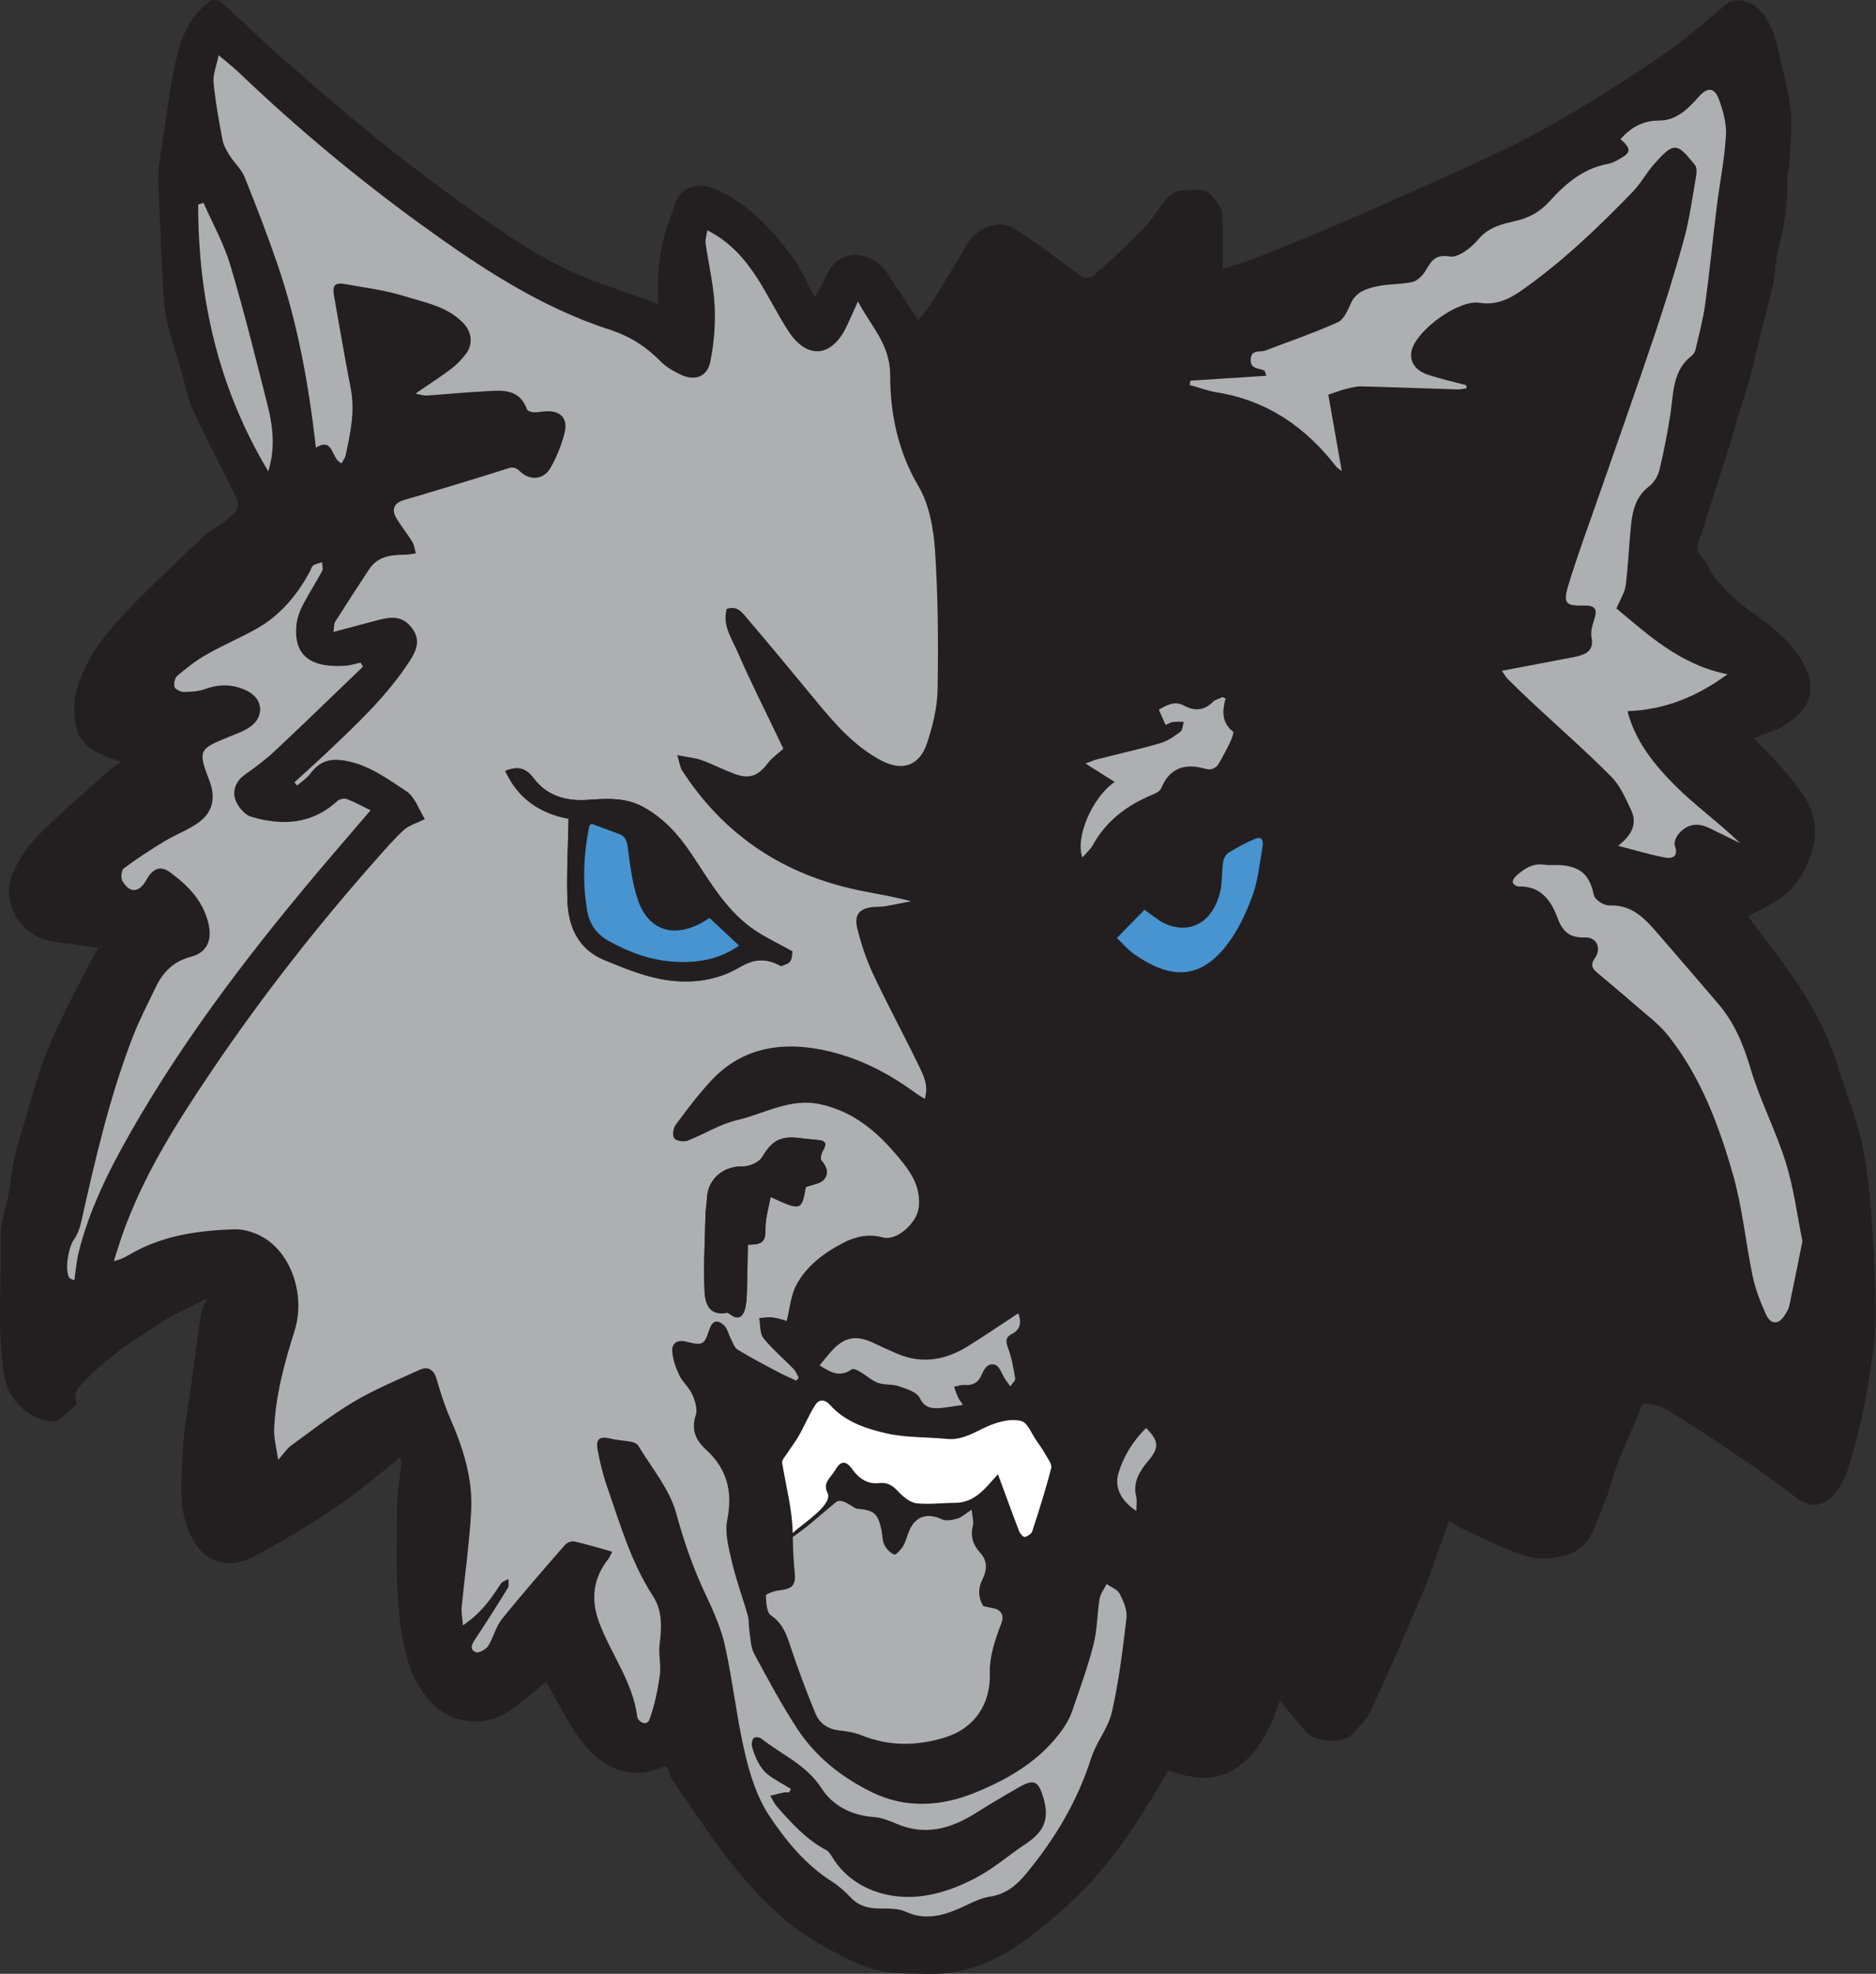
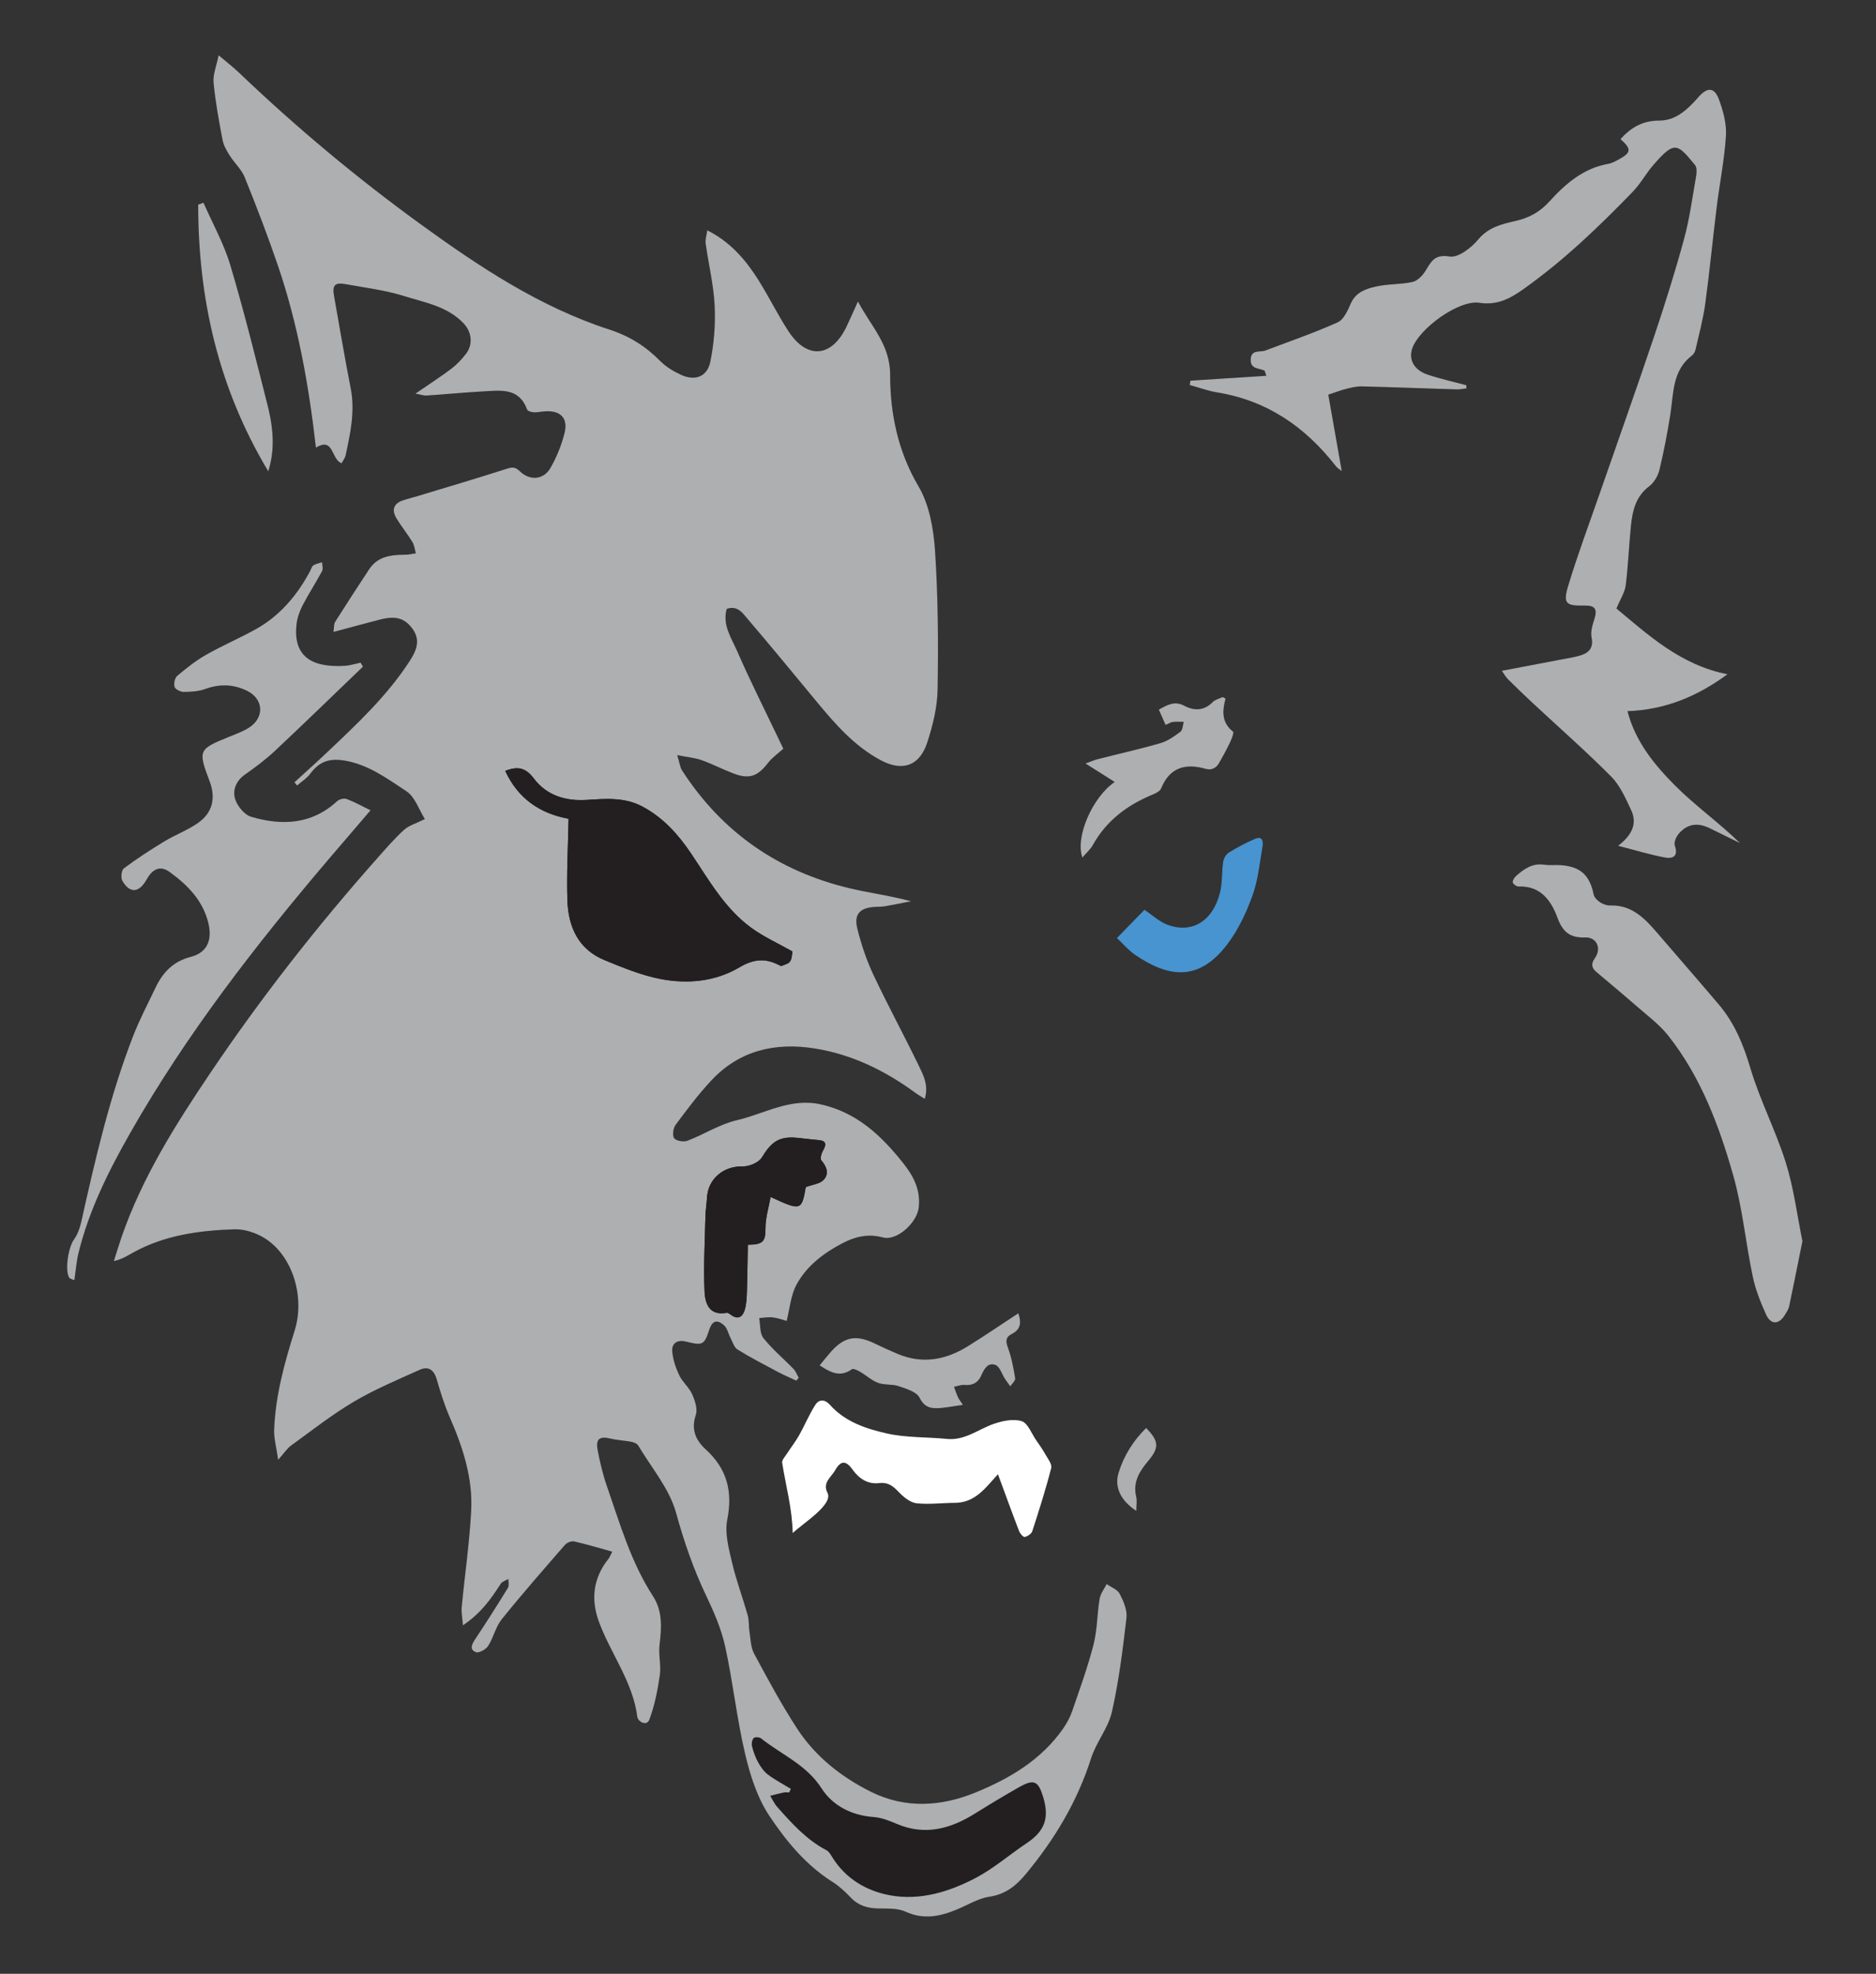
<svg xmlns="http://www.w3.org/2000/svg" xmlns:ns1="http://www.serif.com/" width="100%" height="100%" viewBox="0 0 2274 2392" version="1.1" xml:space="preserve" style="fill-rule:evenodd;clip-rule:evenodd;stroke-linejoin:round;stroke-miterlimit:2;">
  <rect x="0" y="0" width="2274" height="2392" fill="#333333" stroke="none" />
  <g transform="matrix(1,0,0,1,0,-3.843)">
    <g transform="matrix(4.167,0,0,4.167,0,0)">
      <g id="Full-Color-Mark" ns1:id="Full Color Mark">
-         <path d="M508.431,267.394C513.104,273.687 518.33,280.143 522.9,287.034C528.012,294.743 532.217,302.979 534.919,311.922C536.974,318.724 539.762,325.338 541.362,332.235C542.925,338.974 543.73,345.941 544.269,352.855C545.035,362.674 545.488,372.533 545.613,382.381C545.68,387.721 545.08,393.118 544.262,398.41C543.2,405.286 542.01,412.19 540.147,418.88C538.545,424.631 537.646,430.84 533.478,435.566C530.003,439.506 526.091,439.418 522.017,436.142C517.96,432.878 513.667,429.895 509.365,426.953C502.751,422.429 496.153,417.863 489.324,413.681C485.966,411.625 482.684,408.883 477.875,409.197C475.335,415.222 472.691,421.227 470.278,427.323C468.972,430.625 468.355,434.215 466.908,437.441C464.233,443.405 463.254,450.95 455.727,453.134C452.108,454.185 447.722,454.61 444.208,453.562C437.925,451.688 432.023,448.519 425.998,445.809C424.413,445.096 422.964,444.083 421.477,443.222C418.982,450.127 416.756,457.119 413.95,463.869C409.175,475.357 404.166,486.754 398.953,498.049C397.701,500.762 395.465,503.13 393.316,505.295C390.623,508.007 382.793,507.7 380.138,504.832C377.343,501.813 374.842,498.52 372.272,495.418C370.1,502.14 367.266,508.89 361.325,513.832C354.673,519.365 347.488,518.595 339.873,515.766C332.671,528.176 325.135,540.503 314.914,550.752C309.036,556.645 302.675,562.261 295.781,566.882C288.18,571.977 279.717,575.184 270.022,574.991C264.252,574.877 258.484,574.986 253.049,573.278C248.389,571.813 244.001,569.348 239.668,567.002C228.401,560.899 219.776,551.738 212.004,541.837C206.206,534.45 201.078,526.535 195.74,518.794C194.866,517.526 194.454,515.938 193.835,514.514C191.702,515.162 189.681,516.096 187.576,516.358C179.138,517.409 173.269,512.804 168.661,506.65C165.368,502.253 162.987,497.173 160.209,492.393C159.66,491.446 159.155,490.474 158.909,490.026C155.263,492.925 151.729,496.077 147.856,498.734C141.506,503.091 132.019,502.315 126.46,497.046C121.946,492.768 119.427,487.546 117.94,481.306C114.684,467.646 115.505,453.874 115.479,440.111C115.47,435.585 116.315,431.057 116.752,426.529C116.791,426.123 116.701,425.705 116.625,424.678C110.081,429.779 104.179,434.937 97.722,439.268C89.95,444.484 81.878,449.324 73.599,453.688C68.883,456.175 63.559,456.462 58.998,452.53C58.224,451.863 57.619,450.971 57.035,450.116C51.474,441.963 52.787,432.674 53.12,423.712C53.373,416.886 54.781,410.104 55.685,403.303C56.59,396.502 57.458,389.694 58.461,382.907C58.645,381.659 59.392,380.495 60.205,378.492C55.554,380.906 51.452,382.665 47.741,385.037C39.744,390.149 31.626,395.156 25.048,402.161C23.285,404.039 20.932,405.692 22.303,408.971C22.454,409.332 21.179,410.416 20.436,410.999C18.834,412.258 17.06,414.494 15.516,414.369C12.737,414.143 9.671,413.001 7.458,411.291C3.928,408.565 1.815,405.251 1.059,400.059C-0.843,386.983 0.455,373.971 0.176,360.951C0.082,356.546 1.786,352.111 2.579,347.674C3.161,344.414 3.391,341.078 4.149,337.863C5.163,333.557 6.506,329.326 7.76,325.078C9.227,320.104 10.541,315.071 12.309,310.205C13.992,305.572 16.027,301.049 18.175,296.607C21.037,290.685 24.152,284.885 27.173,279.041C27.636,278.146 28.182,277.293 28.594,276.584C24.364,275.995 20.041,275.343 15.705,274.798C6.223,273.608 -0.157,263.317 3.76,254.684C5.594,250.642 8.267,246.716 11.407,243.587C18.159,236.859 25.454,230.674 32.55,224.293C33.218,223.693 34.055,223.28 35.268,222.48C29.229,220.498 23.908,218.533 22.325,212.972C21.303,209.384 21.341,205.029 22.347,201.42C24.914,192.218 30.873,184.862 37.401,178.135C44.59,170.727 52.127,163.652 59.632,156.558C61.378,154.908 63.695,153.879 65.596,152.372C69.975,148.899 70.05,148.191 67.476,143.056C63.613,135.351 59.613,127.707 56.016,119.88C54.538,116.664 53.972,113.033 52.958,109.6C51.661,105.209 50.189,100.864 49.067,96.43C48.312,93.446 47.767,90.356 47.589,87.287C47.005,77.225 46.61,67.151 46.193,57.08C46.09,54.595 45.937,52.075 46.226,49.621C46.875,44.113 47.771,38.633 48.597,33.147C49.119,29.677 49.598,26.197 50.27,22.755C51.877,14.52 53.833,6.4 61.237,1.151C61.887,0.691 63.694,0.972 64.366,1.575C70.569,7.133 76.498,13.002 82.781,18.463C92.862,27.225 102.938,36.018 113.414,44.293C123.786,52.486 134.446,60.357 145.365,67.803C154.589,74.093 164.318,79.663 174.935,83.434C180.252,85.323 185.566,87.22 191.421,89.306C191.421,86.459 191.342,84.235 191.436,82.018C191.708,75.627 192.902,69.419 195.277,63.455C195.836,62.051 196.18,60.554 196.809,59.186C198.652,55.178 203.503,53.941 207.59,55.68C217.368,59.837 224.253,67.272 230.379,75.471C233.041,79.033 234.77,83.293 236.998,87.373C237.966,85.623 239.218,83.863 239.972,81.909C243.75,72.127 253.919,73.818 258.347,80.721C261.18,85.134 264.101,89.491 267.131,94.1C268.526,92.242 270.025,90.515 271.222,88.599C274.557,83.263 277.866,77.906 280.991,72.446C283.219,68.552 286.915,66.38 290.831,66.182C293.514,66.045 296.538,68.28 299.049,69.986C304.365,73.596 309.393,77.63 314.68,81.286C315.456,81.823 317.43,81.724 318.126,81.105C323.081,76.696 328.002,72.225 332.613,67.463C335.124,64.87 336.862,61.543 339.242,58.801C340.267,57.62 342.021,56.416 343.469,56.385C346.848,56.312 350.769,54.941 353.247,58.76C354.107,60.086 355.473,61.453 355.544,62.854C355.816,68.21 355.654,73.588 355.654,79.104C358.319,78.262 361.41,77.475 364.355,76.319C371.929,73.345 379.479,70.303 386.964,67.111C396.041,63.241 405.07,59.255 414.066,55.198C423.186,51.085 432.355,47.053 441.288,42.558C448.659,38.848 455.834,34.707 462.881,30.406C470.583,25.705 478.165,20.783 485.556,15.609C490.39,12.225 494.773,8.199 499.395,4.508C501.02,3.211 502.653,1.283 504.469,1.038C506.479,0.767 509.186,1.527 510.739,2.843C514.388,5.935 516.169,10.35 517.188,14.987C518.543,21.146 520.302,27.275 520.947,33.513C521.481,38.675 520.672,43.979 520.411,49.217C520.362,50.199 519.917,51.175 519.942,52.146C520.129,59.318 519.164,66.308 517.317,73.249C516.421,76.617 516.526,80.241 515.789,83.666C514.714,88.654 513.257,93.558 512.021,98.513C510.989,102.65 510.156,106.84 509.025,110.948C507.904,115.019 506.498,119.01 505.261,123.05C504.683,124.938 504.272,126.878 503.676,128.76C501.479,135.702 499.235,142.629 497.01,149.562C496.05,152.552 495.256,155.609 494.088,158.515C492.7,161.966 496.162,163.286 496.997,165.751C497.526,167.312 498.675,168.735 499.787,170.009C501.598,172.083 503.418,174.224 505.566,175.915C512.239,181.171 519.75,185.434 524.214,193.138C529.072,201.52 526.333,207.778 518.396,212.278C515.961,213.659 513.166,214.409 510.122,215.611C512.695,218.247 515.313,220.611 517.547,223.294C520.552,226.903 523.875,230.455 525.925,234.594C527.971,238.727 528.761,243.112 527.103,248.333C525.246,254.179 522.641,258.864 517.781,262.233C514.793,264.306 511.394,265.785 508.431,267.394Z" style="fill:rgb(35,31,32);fill-rule:nonzero;" />
        <path d="M120.848,115.394C122.446,115.687 123.279,116.014 124.087,115.96C129.595,115.593 135.091,115.043 140.602,114.753C145.611,114.489 150.983,113.581 153.325,120.019C153.494,120.484 154.611,120.801 155.304,120.834C156.421,120.887 157.549,120.601 158.677,120.538C163.007,120.294 165.276,122.503 164.248,126.736C163.384,130.29 161.947,133.818 160.132,136.997C158.138,140.488 154.118,140.802 151.232,137.985C149.969,136.751 149.08,136.712 147.45,137.237C138.791,140.022 130.063,142.593 121.358,145.231C119.955,145.656 118.524,145.991 117.139,146.465C114.491,147.373 113.918,149.259 115.253,151.529C116.678,153.953 118.492,156.146 119.96,158.548C120.539,159.496 120.643,160.735 120.963,161.842C119.924,161.985 118.886,162.246 117.847,162.251C113.788,162.268 109.893,162.687 107.395,166.468C104.045,171.54 100.732,176.638 97.486,181.777C97.09,182.404 97.207,183.354 97.002,184.711C101.915,183.401 106.224,182.218 110.551,181.109C115.136,179.933 117.702,180.725 119.923,183.703C122.435,187.07 121.144,190.105 119.224,193.082C112.667,203.246 103.901,211.425 95.209,219.664C92.07,222.639 88.837,225.516 85.646,228.437C85.905,228.75 86.163,229.063 86.422,229.377C87.727,228.232 89.28,227.27 90.29,225.906C92.897,222.386 95.816,221.403 100.171,222.112C107.133,223.246 112.629,227.365 118.202,231.027C120.741,232.696 121.899,236.467 123.583,239.124C120.985,240.427 118.941,240.984 117.543,242.252C114.791,244.751 112.34,247.593 109.865,250.382C92.221,270.263 75.87,291.146 61.017,313.204C50.919,328.2 41.322,343.447 35.365,360.669C34.562,362.992 33.864,365.35 33.118,367.692C35.534,367.149 37.099,366.102 38.741,365.194C47.88,360.136 57.948,358.786 68.121,358.439C71.071,358.338 74.462,359.441 76.997,361.032C85.214,366.189 88.756,378.221 85.697,387.927C82.748,397.285 80.141,406.764 79.745,416.641C79.639,419.271 80.419,421.936 80.918,425.469C82.737,423.433 83.544,422.142 84.687,421.316C90.712,416.959 96.589,412.326 102.971,408.553C109.032,404.969 115.608,402.23 122.048,399.32C124.599,398.167 126.241,399.283 127.045,402.092C128.128,405.876 129.32,409.665 130.892,413.265C134.68,421.939 137.574,430.872 137.059,440.389C136.553,449.721 135.195,459.006 134.302,468.321C134.158,469.825 134.489,471.375 134.653,473.615C139.948,470.098 142.87,465.863 145.685,461.497C146.108,460.842 147.139,460.58 147.889,460.135C147.857,461.008 148.141,462.074 147.743,462.722C144.674,467.721 141.525,472.674 138.281,477.561C137.296,479.044 136.418,480.613 138.421,481.422C139.27,481.765 141.334,480.645 141.983,479.635C143.55,477.195 144.171,474.075 145.954,471.857C151.888,464.479 158.14,457.354 164.358,450.21C164.918,449.567 166.216,449.034 166.999,449.211C170.645,450.034 174.232,451.125 178.096,452.192C177.516,453.303 177.334,453.844 177,454.263C172.493,459.898 171.816,466.151 174.279,472.743C177.732,481.984 184.065,490.049 185.383,500.208C185.569,501.639 188.129,503.073 188.888,501.056C190.439,496.935 191.307,492.497 191.939,488.115C192.355,485.234 191.509,482.179 191.86,479.279C192.457,474.347 192.781,469.479 189.973,465.156C183.552,455.273 180.35,444.07 176.541,433.119C175.363,429.731 174.527,426.197 173.857,422.669C173.234,419.387 174.421,418.542 177.578,419.303C179.573,419.783 181.665,419.852 183.685,420.247C184.4,420.387 185.322,420.773 185.66,421.34C189.507,427.788 194.73,433.888 196.657,440.887C198.951,449.218 201.681,457.162 205.378,464.918C207.644,469.672 209.812,474.63 210.935,479.737C213.204,490.051 214.307,500.628 216.72,510.901C218.19,517.162 220.254,523.693 223.759,528.967C228.647,536.32 234.385,543.318 242.127,548.207C244.112,549.46 245.897,551.119 247.523,552.83C249.727,555.15 252.354,555.881 255.43,555.959C258.121,556.027 261.105,555.82 263.428,556.89C268.584,559.263 273.297,558.316 278.122,556.354C281.352,555.041 284.475,553.046 287.823,552.546C292.533,551.842 295.626,549.302 298.423,545.931C306.783,535.855 313.404,524.85 317.403,512.259C318.884,507.594 322.389,503.493 323.453,498.791C325.484,489.817 326.618,480.618 327.683,471.461C327.945,469.21 326.828,466.597 325.732,464.465C325.078,463.193 323.232,462.534 321.922,461.6C321.215,463.02 320.121,464.375 319.872,465.871C319.136,470.301 319.198,474.905 318.094,479.223C316.422,485.757 314.093,492.128 311.903,498.521C311.293,500.304 310.363,502.039 309.284,503.591C302.913,512.761 293.616,518.219 283.66,522.272C273.767,526.299 263.383,526.998 253.41,522.047C244.682,517.713 237.128,511.727 231.798,503.512C227.271,496.535 223.305,489.181 219.366,481.846C218.368,479.987 218.361,477.573 218.01,475.396C217.761,473.845 217.933,472.197 217.512,470.706C216.041,465.505 214.125,460.415 212.903,455.161C211.971,451.153 210.791,446.752 211.559,442.891C213.196,434.671 211.477,428.087 205.32,422.467C202.404,419.805 200.979,416.708 202.401,412.45C202.976,410.729 202.182,408.274 201.365,406.44C200.466,404.422 198.537,402.871 197.583,400.866C196.551,398.697 195.736,396.27 195.549,393.898C195.366,391.567 197.076,390.489 199.442,391.077C204.295,392.284 204.851,392.195 206.295,387.721C207.247,384.773 208.75,384.682 210.633,386.38C211.576,387.231 211.849,388.802 212.49,390.014C213.114,391.195 213.537,392.79 214.539,393.409C218.367,395.77 222.376,397.842 226.352,399.956C228.068,400.869 229.867,401.623 231.629,402.45C231.87,402.174 232.11,401.899 232.351,401.623C231.852,400.754 231.502,399.74 230.827,399.041C227.923,396.037 224.661,393.333 222.082,390.082C220.975,388.687 221.214,386.226 220.842,384.249C222.181,384.172 223.547,383.893 224.852,384.067C226.462,384.282 228.021,384.874 228.831,385.094C229.779,381.389 230.042,377.611 231.678,374.574C234.633,369.091 239.611,365.343 245.086,362.479C248.723,360.577 252.515,359.647 256.831,360.806C260.946,361.912 266.761,356.486 267.251,352.136C267.829,347.002 265.809,343.062 262.747,339.207C256.372,331.182 249.28,324.453 238.773,322.103C229.857,320.109 222.362,324.856 214.303,326.72C209.352,327.866 204.837,330.817 200.014,332.664C198.899,333.091 196.755,332.764 196.126,331.965C195.526,331.202 195.818,329.024 196.527,328.068C199.814,323.642 203.145,319.203 206.899,315.177C215.065,306.418 225.448,304.021 236.933,305.838C247.852,307.566 257.512,312.32 266.368,318.818C267.118,319.369 267.941,319.821 269.014,320.499C270.209,316.518 268.574,313.547 267.209,310.726C262.942,301.905 258.247,293.289 254.076,284.425C252.072,280.167 250.547,275.613 249.404,271.043C248.345,266.809 250.102,264.968 254.437,264.68C255.453,264.613 256.486,264.657 257.482,264.485C260.001,264.052 262.503,263.524 265.011,263.035C258.885,261.381 252.951,260.63 247.165,259.254C226.41,254.317 210.045,242.983 198.424,225.002C197.789,224.019 197.676,222.698 197.014,220.538C200.076,221.146 202.186,221.315 204.11,222.003C207.288,223.139 210.303,224.722 213.463,225.914C217.991,227.622 220.451,226.675 223.422,222.79C224.537,221.332 226.136,220.243 227.864,218.666C227.665,218.249 227.139,217.148 226.613,216.046C222.536,207.5 218.255,199.043 214.473,190.367C212.789,186.503 210.06,182.66 211.407,177.996C214.547,176.936 216.016,179.212 217.462,180.907C224.132,188.727 230.677,196.654 237.221,204.58C242.779,211.313 248.462,217.933 256.334,222.089C262.552,225.372 267.506,223.649 269.708,216.934C271.34,211.958 272.66,206.635 272.745,201.444C272.968,188.006 272.887,174.526 271.999,161.124C271.575,154.737 270.35,147.718 267.182,142.344C261.167,132.139 258.939,121.13 258.939,109.955C258.939,101.084 253.442,95.941 249.571,88.594C248.239,91.531 247.282,93.755 246.235,95.935C241.925,104.905 234.774,105.533 229.35,97.236C226.146,92.334 223.583,87.016 220.436,82.074C216.779,76.331 212.378,71.234 205.741,67.9C205.541,69.357 205.107,70.574 205.265,71.707C206.103,77.735 207.578,83.717 207.881,89.762C208.153,95.201 207.712,100.807 206.62,106.141C205.732,110.481 202.207,111.783 198.234,109.983C196.012,108.977 193.765,107.649 192.071,105.932C187.823,101.627 183.181,98.688 177.201,96.745C157.02,90.188 139.47,78.538 122.444,66.194C103.854,52.716 86.25,38.017 69.633,22.151C67.84,20.439 65.862,18.92 63.597,16.995C62.964,20.148 61.899,22.598 62.12,24.926C62.649,30.527 63.684,36.09 64.733,41.626C65.034,43.218 65.933,44.761 66.817,46.163C68.183,48.332 70.246,50.169 71.18,52.483C74.593,60.938 77.871,69.46 80.815,78.088C86.66,95.223 89.834,112.95 91.897,131.115C97.195,127.87 96.297,134.664 99.387,135.637C99.798,134.838 100.375,134.119 100.547,133.314C101.915,126.935 103.323,120.583 102.036,113.958C100.294,104.99 98.757,95.983 97.171,86.986C96.613,83.818 97.421,82.989 100.592,83.575C106.241,84.618 112.019,85.292 117.466,87.003C123.51,88.903 130.08,89.971 134.806,94.912C137.232,97.448 137.67,101.054 135.548,103.822C134.322,105.421 132.892,106.945 131.292,108.157C128.186,110.508 124.894,112.615 120.848,115.394Z" style="fill:rgb(35,31,32);fill-rule:nonzero;" />
        <path d="M426.618,113.869C426.582,113.561 426.546,113.253 426.51,112.946C422.739,111.929 418.904,111.1 415.214,109.846C411.323,108.524 409.727,105.488 410.796,102.299C412.716,96.568 424.297,88.063 430.33,88.99C435.701,89.815 439.525,87.605 443.384,84.855C454.933,76.623 465.135,66.849 474.963,56.689C477.345,54.227 478.985,51.059 481.294,48.514C483.034,46.595 485.342,43.81 487.316,43.874C489.303,43.939 491.334,46.924 493.042,48.893C493.637,49.58 493.57,51.097 493.384,52.161C492.316,58.264 491.504,64.449 489.883,70.41C487.285,79.956 484.308,89.41 481.156,98.791C476.072,113.924 470.709,128.965 465.476,144.048C462.343,153.079 458.979,162.04 456.208,171.181C454.605,176.472 455.475,177.141 460.858,177.035C464.006,176.973 464.715,178.059 463.789,180.979C463.251,182.675 462.641,184.614 462.97,186.263C463.671,189.781 461.815,191.019 459.034,191.739C457.4,192.162 455.722,192.421 454.061,192.738C448.49,193.803 442.918,194.862 436.873,196.012C437.53,196.93 437.982,197.789 438.639,198.442C441.043,200.832 443.487,203.184 445.968,205.495C453.567,212.573 461.389,219.428 468.696,226.795C471.285,229.406 472.889,233.123 474.494,236.545C476.366,240.535 474.636,243.862 470.696,246.911C475.746,248.206 479.938,249.483 484.219,250.297C486.5,250.731 488.33,250.079 487.196,246.845C486.87,245.913 487.597,244.24 488.364,243.363C490.898,240.465 493.88,240.081 497.413,241.828C500.325,243.269 503.246,244.69 506.163,246.12C499.969,240.078 493.044,235.195 487.166,229.273C481.217,223.28 475.736,216.606 473.424,207.748C484.661,207.352 494.023,203.257 502.519,197.008C488.79,194.341 479.283,185.395 470.21,177.893C471.34,175.173 472.65,173.231 472.912,171.157C473.646,165.351 473.846,159.479 474.453,153.653C474.902,149.349 475.869,145.282 479.707,142.377C481.116,141.31 482.281,139.389 482.703,137.65C484.003,132.298 485.041,126.869 485.897,121.425C486.864,115.275 486.431,108.687 492.195,104.305C492.694,103.925 493.079,103.207 493.222,102.579C494.222,98.19 495.426,93.821 496.034,89.373C497.315,79.988 498.214,70.551 499.38,61.149C500.239,54.216 501.639,47.328 502.07,40.375C502.283,36.926 501.266,33.226 500.061,29.91C498.71,26.191 496.628,26.21 494.005,29.219C490.994,32.673 487.515,35.983 482.741,35.983C477.838,35.983 474.437,37.989 471.381,41.384C474.636,44.256 474.539,45.298 470.913,47.273C469.927,47.811 468.882,48.387 467.799,48.577C460.619,49.838 455.353,54.381 450.797,59.424C447.917,62.613 444.801,64.279 440.871,65.179C436.848,66.099 433.006,66.974 430.001,70.573C427.984,72.99 424.197,75.929 421.715,75.52C417.33,74.798 416.343,76.934 414.68,79.663C413.84,81.04 412.353,82.592 410.903,82.915C407.411,83.692 403.693,83.467 400.209,84.266C397.342,84.923 394.394,85.875 392.952,89.156C392.054,91.199 390.889,93.866 389.127,94.658C382.281,97.736 375.149,100.175 368.123,102.85C366.521,103.46 363.923,102.444 363.818,105.495C363.72,108.361 366.258,107.922 367.82,108.718C367.951,108.785 367.964,109.085 368.365,110.213C360.83,110.697 353.558,111.165 346.286,111.632C346.215,112.051 346.144,112.47 346.073,112.889C348.761,113.628 351.408,114.618 354.143,115.064C368.636,117.429 379.749,125.125 388.603,136.513C389.048,137.085 389.742,137.463 390.308,137.921C388.93,130.097 387.613,122.623 386.393,115.702C388.531,114.998 390.01,114.413 391.54,114.036C393.036,113.666 394.591,113.259 396.11,113.297C405.365,113.528 414.618,113.892 423.872,114.175C424.784,114.203 425.703,113.977 426.618,113.869Z" style="fill:rgb(35,31,32);fill-rule:nonzero;" />
        <path d="M105.586,194.806C105.353,194.418 105.12,194.03 104.887,193.641C103.369,193.955 101.863,194.456 100.332,194.551C91.948,195.069 85.062,192.765 86.272,182.413C86.49,180.556 87.16,178.659 88.026,176.992C89.786,173.603 91.886,170.391 93.691,167.023C94.05,166.353 93.715,165.31 93.7,164.439C92.84,164.727 91.882,164.869 91.154,165.354C90.657,165.685 90.479,166.496 90.159,167.093C86.391,174.101 81.402,180.017 74.382,183.921C69.666,186.545 64.666,188.664 59.98,191.335C56.976,193.046 54.212,195.233 51.56,197.467C50.843,198.072 50.483,199.767 50.782,200.696C51.016,201.423 52.526,202.162 53.463,202.154C55.566,202.136 57.791,202.003 59.739,201.293C63.926,199.767 67.951,199.915 71.853,201.825C76.723,204.209 76.995,209.648 72.393,212.566C70.605,213.7 68.546,214.429 66.565,215.232C57.714,218.82 57.564,219.136 60.956,228.086C62.838,233.051 61.847,237.323 57.509,240.316C54.477,242.407 50.924,243.727 47.759,245.646C43.738,248.083 39.786,250.659 36.022,253.467C35.319,253.991 35.077,256.215 35.588,257.095C37.754,260.832 40.47,260.614 42.617,256.764C44.454,253.469 46.686,252.589 49.417,254.578C54.6,258.353 59.006,262.799 60.604,269.366C61.797,274.267 60.3,277.952 55.522,279.188C50.399,280.514 47.368,283.69 45.246,288.144C43.02,292.816 40.593,297.415 38.723,302.229C31.933,319.714 27.729,337.937 23.651,356.192C23.245,358.012 22.585,359.926 21.509,361.409C19.939,363.572 18.793,370.101 20.108,372.48C20.3,372.828 20.95,372.924 21.628,373.252C22.054,370.387 22.233,367.792 22.845,365.303C25.914,352.823 31.623,341.413 37.917,330.36C54.243,301.69 74.384,275.742 95.714,250.678C99.632,246.074 103.58,241.494 107.79,236.58C105.269,235.353 103.124,234.143 100.845,233.292C100.087,233.009 98.702,233.342 98.082,233.913C90.69,240.727 82.03,241.103 73.079,238.469C71.117,237.891 69.025,235.342 68.393,233.273C67.627,230.763 68.638,228.031 71.223,226.214C74.263,224.076 77.276,221.836 79.981,219.299C88.596,211.22 97.062,202.982 105.586,194.806Z" style="fill:rgb(35,31,32);fill-rule:nonzero;" />
        <path d="M524.318,361.883C522.781,354.372 521.813,346.498 519.485,339.049C516.57,329.728 511.961,320.927 509.183,311.575C507.148,304.723 504.567,298.448 499.978,293.038C494.211,286.239 488.341,279.528 482.536,272.761C478.752,268.35 474.952,264.04 468.36,264.252C467.401,264.283 466.301,263.88 465.485,263.345C464.689,262.822 463.775,261.954 463.599,261.097C462.437,255.431 459.774,252.946 453.981,252.526C452.406,252.412 450.792,252.639 449.243,252.402C445.842,251.88 443.387,253.586 441.068,255.626C440.535,256.095 439.954,256.971 440.049,257.554C440.129,258.049 441.164,258.767 441.753,258.745C448.15,258.508 451.208,262.835 453.035,267.787C454.571,271.949 456.638,273.713 461.118,273.561C464.488,273.447 465.932,276.735 463.961,279.532C462.77,281.221 462.947,282.387 464.369,283.597C468.148,286.812 471.987,289.958 475.714,293.231C479.01,296.125 482.653,298.787 485.333,302.189C494.767,314.16 500.057,328.267 504.159,342.676C506.888,352.257 507.794,362.345 509.851,372.136C510.653,375.954 512.125,379.692 513.75,383.258C515.14,386.311 517.521,386.179 519.261,383.267C519.722,382.495 520.276,381.704 520.458,380.852C521.757,374.715 522.969,368.561 524.318,361.883Z" style="fill:rgb(35,31,32);fill-rule:nonzero;" />
        <path d="M356.506,204.091C356.218,203.945 355.93,203.799 355.642,203.653C354.674,204.121 353.49,204.374 352.779,205.094C350.235,207.671 347.383,207.702 344.477,206.161C341.712,204.695 339.605,205.882 337.097,207.308C337.768,208.826 338.377,210.204 339.059,211.747C339.992,211.357 340.579,210.959 341.204,210.886C342.236,210.765 343.293,210.853 344.339,210.853C344.041,211.832 344.046,213.212 343.386,213.713C341.626,215.046 339.701,216.424 337.623,217.027C331.579,218.781 325.424,220.148 319.323,221.705C318.252,221.979 317.229,222.44 315.761,222.966C318.908,224.957 321.468,226.577 324.257,228.342C317.729,232.795 312.722,244.409 314.855,250.319C316.022,248.953 317.196,247.956 317.895,246.696C321.864,239.54 327.979,235.015 335.393,231.97C336.29,231.602 337.441,231.003 337.763,230.22C340.274,224.099 344.795,222.848 350.693,224.513C351.324,224.691 352.107,224.745 352.7,224.53C353.346,224.295 354.043,223.79 354.388,223.208C355.602,221.157 356.743,219.055 357.772,216.906C358.266,215.876 359.018,213.963 358.677,213.697C355.387,211.121 355.505,207.763 356.506,204.091Z" style="fill:rgb(35,31,32);fill-rule:nonzero;" />
        <path d="M59.194,59.885C58.678,60.069 58.162,60.253 57.646,60.437C57.657,87.857 63.498,113.748 78.037,137.997C79.774,132.348 79.829,126.66 77.827,118.738C74.386,105.12 71.006,91.473 66.994,78.019C65.127,71.756 61.839,65.917 59.194,59.885Z" style="fill:rgb(35,31,32);fill-rule:nonzero;" />
        <path d="M324.896,273.736C326.671,275.391 328.276,277.322 330.272,278.677C340.085,285.333 348.694,286.324 356.85,275.772C360.084,271.588 362.468,266.536 364.295,261.534C365.965,256.964 366.43,251.941 367.271,247.09C367.497,245.784 367.289,243.956 365.198,244.829C362.51,245.952 359.916,247.354 357.433,248.883C356.623,249.382 355.946,250.604 355.801,251.583C355.368,254.517 355.603,257.588 354.901,260.439C352.849,268.762 346.809,272.512 339.653,269.873C337.27,268.995 335.27,267.079 332.909,265.513C330.474,268.012 327.823,270.732 324.896,273.736Z" style="fill:rgb(35,31,32);fill-rule:nonzero;" />
        <path d="M280.099,409.497C279.44,408.481 278.966,407.906 278.667,407.252C278.221,406.279 277.898,405.249 277.523,404.243C278.542,404.048 279.584,403.611 280.576,403.705C282.943,403.928 284.566,403.01 285.469,400.91C286.286,399.01 287.44,397.055 289.594,397.901C290.843,398.391 291.426,400.55 292.337,401.939C292.824,402.681 293.371,403.382 293.891,404.102C294.394,403.321 295.42,402.455 295.31,401.773C294.827,398.792 294.263,395.774 293.234,392.95C292.531,391.022 292.434,389.837 294.404,388.833C297.223,387.397 296.991,385.116 296.228,382.86C291.222,386.137 286.422,389.42 281.483,392.479C275.099,396.432 268.325,397.69 261.153,394.684C258.868,393.725 256.605,392.702 254.375,391.618C249.065,389.036 245.598,389.668 241.7,394.062C240.584,395.319 239.551,396.651 238.427,398.013C241.449,399.955 244.304,401.666 247.804,399.141C248.223,398.839 249.487,399.464 250.224,399.892C251.997,400.922 253.569,402.416 255.449,403.109C257.295,403.79 259.527,403.406 261.394,404.052C263.612,404.817 266.628,405.685 267.481,407.408C268.709,409.885 270.311,410.5 272.427,410.464C274.844,410.422 277.251,409.881 280.099,409.497Z" style="fill:rgb(35,31,32);fill-rule:nonzero;" />
        <path d="M330.559,440.343C330.559,438.582 330.795,437.335 330.517,436.215C329.458,431.952 331.554,428.706 334.02,425.783C337.176,422.042 337.241,420.1 333.397,416.219C329.654,419.926 326.908,424.276 325.382,429.263C324.11,433.419 325.982,437.353 330.559,440.343Z" style="fill:rgb(35,31,32);fill-rule:nonzero;" />
        <path d="M234.395,346.157C236.383,345.419 238.427,345.238 239.519,344.123C241.268,342.337 240.534,340.272 238.919,338.387C238.513,337.913 238.917,336.396 239.373,335.602C240.441,333.746 240.438,332.662 237.964,332.47C235.942,332.313 233.931,332.022 231.912,331.828C226.665,331.324 224.404,332.962 221.609,337.554C220.695,339.057 217.887,340.207 215.982,340.156C210.534,340.01 205.957,343.725 205.66,349.243C205.563,351.039 205.253,352.827 205.21,354.623C205.04,361.818 204.644,369.027 204.932,376.206C205.074,379.749 206.082,383.673 211.393,382.723C211.744,382.661 212.224,383.013 212.568,383.273C214.669,384.859 216.045,383.906 216.651,381.836C217.141,380.158 217.21,378.328 217.268,376.558C217.416,372.008 217.454,367.454 217.535,362.935C222.146,362.891 222.685,361.879 222.675,357.995C222.667,355.068 223.61,352.139 224.162,349.027C232.972,353.119 233.211,353.019 234.395,346.157ZM146.97,225.117C150.772,233.383 157.35,237.582 165.393,239.036C165.248,247.134 164.791,254.997 165.055,262.835C165.313,270.477 168.235,277.021 175.838,280.144C181.125,282.316 186.524,284.546 192.091,285.631C199.968,287.166 208.075,286.402 215.045,282.275C219.134,279.855 222.489,279.526 226.451,281.504C226.752,281.654 227.159,281.919 227.391,281.824C228.27,281.465 229.423,281.183 229.863,280.487C230.414,279.617 230.363,278.366 230.504,277.628C226.345,275.27 222.105,273.37 218.441,270.684C210.816,265.094 206.231,256.892 201.077,249.216C197.328,243.632 192.962,238.743 186.883,235.498C181.665,232.713 176.16,233.209 170.666,233.56C164.499,233.954 159.03,232.263 155.329,227.38C153.025,224.341 150.855,223.596 146.97,225.117ZM230.063,521.177C229.896,521.522 229.728,521.868 229.561,522.214C229.031,522.214 228.483,522.125 227.975,522.232C226.657,522.504 225.357,522.863 224.049,523.187C224.718,524.272 225.247,525.482 226.08,526.421C230.338,531.219 234.615,536 240.443,539.04C241.168,539.418 241.663,540.341 242.131,541.095C246.012,547.342 252.099,550.867 258.846,552.12C267.596,553.746 276.148,551.127 283.894,547.041C289.112,544.288 293.666,540.296 298.612,537C303.86,533.503 305.311,529.745 303.479,523.641C302.024,518.795 300.77,518.224 296.356,520.733C292.052,523.18 287.807,525.733 283.607,528.354C276.453,532.819 269.054,534.849 260.837,531.346C258.703,530.435 256.415,529.527 254.144,529.363C247.72,528.9 242.219,526.071 238.975,521.01C234.549,514.105 227.321,511.224 221.399,506.499C220.914,506.112 219.551,506.047 219.242,506.399C218.765,506.941 218.562,508.048 218.752,508.785C219.169,510.405 219.746,512.03 220.555,513.488C221.286,514.805 222.224,516.154 223.407,517.039C225.491,518.599 227.831,519.815 230.063,521.177ZM120.848,115.394C124.894,112.615 128.186,110.508 131.292,108.157C132.892,106.945 134.322,105.421 135.548,103.822C137.67,101.054 137.232,97.448 134.806,94.912C130.08,89.971 123.51,88.903 117.466,87.003C112.019,85.292 106.241,84.618 100.592,83.575C97.421,82.989 96.613,83.818 97.171,86.986C98.757,95.983 100.294,104.99 102.036,113.958C103.323,120.583 101.915,126.935 100.547,133.314C100.375,134.119 99.798,134.838 99.387,135.637C96.297,134.664 97.195,127.87 91.897,131.115C89.834,112.95 86.66,95.223 80.815,78.088C77.871,69.46 74.593,60.938 71.18,52.483C70.246,50.169 68.183,48.332 66.817,46.163C65.933,44.761 65.034,43.218 64.733,41.626C63.684,36.09 62.649,30.527 62.12,24.926C61.899,22.598 62.964,20.148 63.597,16.995C65.862,18.92 67.84,20.439 69.633,22.151C86.25,38.017 103.854,52.716 122.444,66.194C139.47,78.538 157.02,90.188 177.201,96.745C183.181,98.688 187.823,101.627 192.071,105.932C193.765,107.649 196.012,108.977 198.234,109.983C202.207,111.783 205.732,110.481 206.62,106.141C207.712,100.807 208.153,95.201 207.881,89.762C207.578,83.717 206.103,77.735 205.265,71.707C205.107,70.574 205.541,69.357 205.741,67.9C212.378,71.234 216.779,76.331 220.436,82.074C223.583,87.016 226.146,92.334 229.35,97.236C234.774,105.533 241.925,104.905 246.235,95.935C247.282,93.755 248.239,91.531 249.571,88.594C253.442,95.941 258.939,101.084 258.939,109.955C258.939,121.13 261.167,132.139 267.182,142.344C270.35,147.718 271.575,154.737 271.999,161.124C272.887,174.526 272.968,188.006 272.745,201.444C272.66,206.635 271.34,211.958 269.708,216.934C267.506,223.649 262.552,225.372 256.334,222.089C248.462,217.933 242.779,211.313 237.221,204.58C230.677,196.654 224.132,188.727 217.462,180.907C216.016,179.212 214.547,176.936 211.407,177.996C210.06,182.66 212.789,186.503 214.473,190.367C218.255,199.043 222.536,207.5 226.613,216.046C227.139,217.148 227.665,218.249 227.864,218.666C226.136,220.243 224.537,221.332 223.422,222.79C220.451,226.675 217.991,227.622 213.463,225.914C210.303,224.722 207.288,223.139 204.11,222.003C202.186,221.315 200.076,221.146 197.014,220.538C197.676,222.698 197.789,224.019 198.424,225.002C210.045,242.983 226.41,254.317 247.165,259.254C252.951,260.63 258.885,261.381 265.011,263.035C262.503,263.524 260.001,264.052 257.482,264.485C256.486,264.657 255.453,264.613 254.437,264.68C250.102,264.968 248.345,266.809 249.404,271.043C250.547,275.613 252.072,280.167 254.076,284.425C258.247,293.289 262.942,301.905 267.209,310.726C268.574,313.547 270.209,316.518 269.014,320.499C267.941,319.821 267.118,319.369 266.368,318.818C257.512,312.32 247.852,307.566 236.933,305.838C225.448,304.021 215.065,306.418 206.899,315.177C203.145,319.203 199.814,323.642 196.527,328.068C195.818,329.024 195.526,331.202 196.126,331.965C196.755,332.764 198.899,333.091 200.014,332.664C204.837,330.817 209.352,327.866 214.303,326.72C222.362,324.856 229.857,320.109 238.773,322.103C249.28,324.453 256.372,331.182 262.747,339.207C265.809,343.062 267.829,347.002 267.251,352.136C266.761,356.486 260.946,361.912 256.831,360.806C252.515,359.647 248.723,360.577 245.086,362.479C239.611,365.343 234.633,369.091 231.678,374.574C230.042,377.611 229.779,381.389 228.831,385.094C228.021,384.874 226.462,384.282 224.852,384.067C223.547,383.893 222.181,384.172 220.842,384.249C221.214,386.226 220.975,388.687 222.082,390.082C224.661,393.333 227.923,396.037 230.827,399.041C231.502,399.74 231.852,400.754 232.351,401.623C232.11,401.899 231.87,402.174 231.629,402.45C229.867,401.623 228.068,400.869 226.352,399.956C222.376,397.842 218.367,395.77 214.539,393.409C213.537,392.79 213.114,391.195 212.49,390.014C211.849,388.802 211.576,387.231 210.633,386.38C208.75,384.682 207.247,384.773 206.295,387.721C204.851,392.195 204.295,392.284 199.442,391.077C197.076,390.489 195.366,391.567 195.549,393.898C195.736,396.27 196.551,398.697 197.583,400.866C198.537,402.871 200.466,404.422 201.365,406.44C202.182,408.274 202.976,410.729 202.401,412.45C200.979,416.708 202.404,419.805 205.32,422.467C211.477,428.087 213.196,434.671 211.559,442.891C210.791,446.752 211.971,451.153 212.903,455.161C214.125,460.415 216.041,465.505 217.512,470.706C217.933,472.197 217.761,473.845 218.01,475.396C218.361,477.573 218.368,479.987 219.366,481.846C223.305,489.181 227.271,496.535 231.798,503.512C237.128,511.727 244.682,517.713 253.41,522.047C263.383,526.998 273.767,526.299 283.66,522.272C293.616,518.219 302.913,512.761 309.284,503.591C310.363,502.039 311.293,500.304 311.903,498.521C314.093,492.128 316.422,485.757 318.094,479.223C319.198,474.905 319.136,470.301 319.872,465.871C320.121,464.375 321.215,463.02 321.922,461.6C323.232,462.534 325.078,463.193 325.732,464.465C326.828,466.597 327.945,469.21 327.683,471.461C326.618,480.618 325.484,489.817 323.453,498.791C322.389,503.493 318.884,507.594 317.403,512.259C313.404,524.85 306.783,535.855 298.423,545.931C295.626,549.302 292.533,551.842 287.823,552.546C284.475,553.046 281.352,555.041 278.122,556.354C273.297,558.316 268.584,559.263 263.428,556.89C261.105,555.82 258.121,556.027 255.43,555.959C252.354,555.881 249.727,555.15 247.523,552.83C245.897,551.119 244.112,549.46 242.127,548.207C234.385,543.318 228.647,536.32 223.759,528.967C220.254,523.693 218.19,517.162 216.72,510.901C214.307,500.628 213.204,490.051 210.935,479.737C209.812,474.63 207.644,469.672 205.378,464.918C201.681,457.162 198.951,449.218 196.657,440.887C194.73,433.888 189.507,427.788 185.66,421.34C185.322,420.773 184.4,420.387 183.685,420.247C181.665,419.852 179.573,419.783 177.578,419.303C174.421,418.542 173.234,419.387 173.857,422.669C174.527,426.197 175.363,429.731 176.541,433.119C180.35,444.07 183.552,455.273 189.973,465.156C192.781,469.479 192.457,474.347 191.86,479.279C191.509,482.179 192.355,485.234 191.939,488.115C191.307,492.497 190.439,496.935 188.888,501.056C188.129,503.073 185.569,501.639 185.383,500.208C184.065,490.049 177.732,481.984 174.279,472.743C171.816,466.151 172.493,459.898 177,454.263C177.334,453.844 177.516,453.303 178.096,452.192C174.232,451.125 170.645,450.034 166.999,449.211C166.216,449.034 164.918,449.567 164.358,450.21C158.14,457.354 151.888,464.479 145.954,471.857C144.171,474.075 143.55,477.195 141.983,479.635C141.334,480.645 139.27,481.765 138.421,481.422C136.418,480.613 137.296,479.044 138.281,477.561C141.525,472.674 144.674,467.721 147.743,462.722C148.141,462.074 147.857,461.008 147.889,460.135C147.139,460.58 146.108,460.842 145.685,461.497C142.87,465.863 139.948,470.098 134.653,473.615C134.489,471.375 134.158,469.825 134.302,468.321C135.195,459.006 136.553,449.721 137.059,440.389C137.574,430.872 134.68,421.939 130.892,413.265C129.32,409.665 128.128,405.876 127.045,402.092C126.241,399.283 124.599,398.167 122.048,399.32C115.608,402.23 109.032,404.969 102.971,408.553C96.589,412.326 90.712,416.959 84.687,421.316C83.544,422.142 82.737,423.433 80.918,425.469C80.419,421.936 79.639,419.271 79.745,416.641C80.141,406.764 82.748,397.285 85.697,387.927C88.756,378.221 85.214,366.189 76.997,361.032C74.462,359.441 71.071,358.338 68.121,358.439C57.948,358.786 47.88,360.136 38.741,365.194C37.099,366.102 35.534,367.149 33.118,367.692C33.864,365.35 34.562,362.992 35.365,360.669C41.322,343.447 50.919,328.2 61.017,313.204C75.87,291.146 92.221,270.263 109.865,250.382C112.34,247.593 114.791,244.751 117.543,242.252C118.941,240.984 120.985,240.427 123.583,239.124C121.899,236.467 120.741,232.696 118.202,231.027C112.629,227.365 107.133,223.246 100.171,222.112C95.816,221.403 92.897,222.386 90.29,225.906C89.28,227.27 87.727,228.232 86.422,229.377C86.163,229.063 85.905,228.75 85.646,228.437C88.837,225.516 92.07,222.639 95.209,219.664C103.901,211.425 112.667,203.246 119.224,193.082C121.144,190.105 122.435,187.07 119.923,183.703C117.702,180.725 115.136,179.933 110.551,181.109C106.224,182.218 101.915,183.401 97.002,184.711C97.207,183.354 97.09,182.404 97.486,181.777C100.732,176.638 104.045,171.54 107.395,166.468C109.893,162.687 113.788,162.268 117.847,162.251C118.886,162.246 119.924,161.985 120.963,161.842C120.643,160.735 120.539,159.496 119.96,158.548C118.492,156.146 116.678,153.953 115.253,151.529C113.918,149.259 114.491,147.373 117.139,146.465C118.524,145.991 119.955,145.656 121.358,145.231C130.063,142.593 138.791,140.022 147.45,137.237C149.08,136.712 149.969,136.751 151.232,137.985C154.118,140.802 158.138,140.488 160.132,136.997C161.947,133.818 163.384,130.29 164.248,126.736C165.276,122.503 163.007,120.294 158.677,120.538C157.549,120.601 156.421,120.887 155.304,120.834C154.611,120.801 153.494,120.484 153.325,120.019C150.983,113.581 145.611,114.489 140.602,114.753C135.091,115.043 129.595,115.593 124.087,115.96C123.279,116.014 122.446,115.687 120.848,115.394Z" style="fill:rgb(173,175,177);fill-rule:nonzero;" />
        <path d="M426.618,113.869C425.703,113.977 424.784,114.203 423.872,114.175C414.618,113.892 405.365,113.528 396.11,113.297C394.591,113.259 393.036,113.666 391.54,114.036C390.01,114.413 388.531,114.998 386.393,115.702C387.613,122.623 388.93,130.097 390.308,137.921C389.742,137.463 389.048,137.085 388.603,136.513C379.749,125.125 368.636,117.429 354.143,115.064C351.408,114.618 348.761,113.628 346.073,112.889C346.144,112.47 346.215,112.051 346.286,111.632C353.558,111.165 360.83,110.697 368.365,110.213C367.964,109.085 367.951,108.785 367.82,108.718C366.258,107.922 363.72,108.361 363.818,105.495C363.923,102.444 366.521,103.46 368.123,102.85C375.149,100.175 382.281,97.736 389.127,94.658C390.889,93.866 392.054,91.199 392.952,89.156C394.394,85.875 397.342,84.923 400.209,84.266C403.693,83.467 407.411,83.692 410.903,82.915C412.353,82.592 413.84,81.04 414.68,79.663C416.343,76.934 417.33,74.798 421.715,75.52C424.197,75.929 427.984,72.99 430.001,70.573C433.006,66.974 436.848,66.099 440.871,65.179C444.801,64.279 447.917,62.613 450.797,59.424C455.353,54.381 460.619,49.838 467.799,48.577C468.882,48.387 469.927,47.811 470.913,47.273C474.539,45.298 474.636,44.256 471.381,41.384C474.437,37.989 477.838,35.983 482.741,35.983C487.515,35.983 490.994,32.673 494.005,29.219C496.628,26.21 498.71,26.191 500.061,29.91C501.266,33.226 502.283,36.926 502.07,40.375C501.639,47.328 500.239,54.216 499.38,61.149C498.214,70.551 497.315,79.988 496.034,89.373C495.426,93.821 494.222,98.19 493.222,102.579C493.079,103.207 492.694,103.925 492.195,104.305C486.431,108.687 486.864,115.275 485.897,121.425C485.041,126.869 484.003,132.298 482.703,137.65C482.281,139.389 481.116,141.31 479.707,142.377C475.869,145.282 474.902,149.349 474.453,153.653C473.846,159.479 473.646,165.351 472.912,171.157C472.65,173.231 471.34,175.173 470.21,177.893C479.283,185.395 488.79,194.341 502.519,197.008C494.023,203.257 484.661,207.352 473.424,207.748C475.736,216.606 481.217,223.28 487.166,229.273C493.044,235.195 499.969,240.078 506.163,246.12C503.246,244.69 500.325,243.269 497.413,241.828C493.88,240.081 490.898,240.465 488.364,243.363C487.597,244.24 486.87,245.913 487.196,246.845C488.33,250.079 486.5,250.731 484.219,250.297C479.938,249.483 475.746,248.206 470.696,246.911C474.636,243.862 476.366,240.535 474.494,236.545C472.889,233.123 471.285,229.406 468.696,226.795C461.389,219.428 453.567,212.573 445.968,205.495C443.487,203.184 441.043,200.832 438.639,198.442C437.982,197.789 437.53,196.93 436.873,196.012C442.918,194.862 448.49,193.803 454.061,192.738C455.722,192.421 457.4,192.162 459.034,191.739C461.815,191.019 463.671,189.781 462.97,186.263C462.641,184.614 463.251,182.675 463.789,180.979C464.715,178.059 464.006,176.973 460.858,177.035C455.475,177.141 454.605,176.472 456.208,171.181C458.979,162.04 462.343,153.079 465.476,144.048C470.709,128.965 476.072,113.924 481.156,98.791C484.308,89.41 487.285,79.956 489.883,70.41C491.504,64.449 492.316,58.264 493.384,52.161C493.57,51.097 493.637,49.58 493.042,48.893C491.334,46.924 489.303,43.939 487.316,43.874C485.342,43.81 483.034,46.595 481.294,48.514C478.985,51.059 477.345,54.227 474.963,56.689C465.135,66.849 454.933,76.623 443.384,84.855C439.525,87.605 435.701,89.815 430.33,88.99C424.297,88.063 412.716,96.568 410.796,102.299C409.727,105.488 411.323,108.524 415.214,109.846C418.904,111.1 422.739,111.929 426.51,112.946C426.546,113.253 426.582,113.561 426.618,113.869Z" style="fill:rgb(173,175,177);fill-rule:nonzero;" />
        <path d="M105.586,194.806C97.062,202.982 88.596,211.22 79.981,219.299C77.276,221.836 74.263,224.076 71.223,226.214C68.638,228.031 67.627,230.763 68.393,233.273C69.025,235.342 71.117,237.891 73.079,238.469C82.03,241.103 90.69,240.727 98.082,233.913C98.702,233.342 100.087,233.009 100.845,233.292C103.124,234.143 105.269,235.353 107.79,236.58C103.58,241.494 99.632,246.074 95.714,250.678C74.384,275.742 54.243,301.69 37.917,330.36C31.623,341.413 25.914,352.823 22.845,365.303C22.233,367.792 22.054,370.387 21.628,373.252C20.95,372.924 20.3,372.828 20.108,372.48C18.793,370.101 19.939,363.572 21.509,361.409C22.585,359.926 23.245,358.012 23.651,356.192C27.729,337.937 31.933,319.714 38.723,302.229C40.593,297.415 43.02,292.816 45.246,288.144C47.368,283.69 50.399,280.514 55.522,279.188C60.3,277.952 61.797,274.267 60.604,269.366C59.006,262.799 54.6,258.353 49.417,254.578C46.686,252.589 44.454,253.469 42.617,256.764C40.47,260.614 37.754,260.832 35.588,257.095C35.077,256.215 35.319,253.991 36.022,253.467C39.786,250.659 43.738,248.083 47.759,245.646C50.924,243.727 54.477,242.407 57.509,240.316C61.847,237.323 62.838,233.051 60.956,228.086C57.564,219.136 57.714,218.82 66.565,215.232C68.546,214.429 70.605,213.7 72.393,212.566C76.995,209.648 76.723,204.209 71.853,201.825C67.951,199.915 63.926,199.767 59.739,201.293C57.791,202.003 55.566,202.136 53.463,202.154C52.526,202.162 51.016,201.423 50.782,200.696C50.483,199.767 50.843,198.072 51.56,197.467C54.212,195.233 56.976,193.046 59.98,191.335C64.666,188.664 69.666,186.545 74.382,183.921C81.402,180.017 86.391,174.101 90.159,167.093C90.479,166.496 90.657,165.685 91.154,165.354C91.882,164.869 92.84,164.727 93.7,164.439C93.715,165.31 94.05,166.353 93.691,167.023C91.886,170.391 89.786,173.603 88.026,176.992C87.16,178.659 86.49,180.556 86.272,182.413C85.062,192.765 91.948,195.069 100.332,194.551C101.863,194.456 103.369,193.955 104.887,193.641C105.12,194.03 105.353,194.418 105.586,194.806Z" style="fill:rgb(173,175,177);fill-rule:nonzero;" />
        <path d="M524.318,361.883C522.969,368.561 521.757,374.715 520.458,380.852C520.276,381.704 519.722,382.495 519.261,383.267C517.521,386.179 515.14,386.311 513.75,383.258C512.125,379.692 510.653,375.954 509.851,372.136C507.794,362.345 506.888,352.257 504.159,342.676C500.057,328.267 494.767,314.16 485.333,302.189C482.653,298.787 479.01,296.125 475.714,293.231C471.987,289.958 468.148,286.812 464.369,283.597C462.947,282.387 462.77,281.221 463.961,279.532C465.932,276.735 464.488,273.447 461.118,273.561C456.638,273.713 454.571,271.949 453.035,267.787C451.208,262.835 448.15,258.508 441.753,258.745C441.164,258.767 440.129,258.049 440.049,257.554C439.954,256.971 440.535,256.095 441.068,255.626C443.387,253.586 445.842,251.88 449.243,252.402C450.792,252.639 452.406,252.412 453.981,252.526C459.774,252.946 462.437,255.431 463.599,261.097C463.775,261.954 464.689,262.822 465.485,263.345C466.301,263.88 467.401,264.283 468.36,264.252C474.952,264.04 478.752,268.35 482.536,272.761C488.341,279.528 494.211,286.239 499.978,293.038C504.567,298.448 507.148,304.723 509.183,311.575C511.961,320.927 516.57,329.728 519.485,339.049C521.813,346.498 522.781,354.372 524.318,361.883Z" style="fill:rgb(173,175,177);fill-rule:nonzero;" />
        <path d="M356.506,204.091C355.505,207.763 355.387,211.121 358.677,213.697C359.018,213.963 358.266,215.876 357.772,216.906C356.743,219.055 355.602,221.157 354.388,223.208C354.043,223.79 353.346,224.295 352.7,224.53C352.107,224.745 351.324,224.691 350.693,224.513C344.795,222.848 340.274,224.099 337.763,230.22C337.441,231.003 336.29,231.602 335.393,231.97C327.979,235.015 321.864,239.54 317.895,246.696C317.196,247.956 316.022,248.953 314.855,250.319C312.722,244.409 317.729,232.795 324.257,228.342C321.468,226.577 318.908,224.957 315.761,222.966C317.229,222.44 318.252,221.979 319.323,221.705C325.424,220.148 331.579,218.781 337.623,217.027C339.701,216.424 341.626,215.046 343.386,213.713C344.046,213.212 344.041,211.832 344.339,210.853C343.293,210.853 342.236,210.765 341.204,210.886C340.579,210.959 339.992,211.357 339.059,211.747C338.377,210.204 337.768,208.826 337.097,207.308C339.605,205.882 341.712,204.695 344.477,206.161C347.383,207.702 350.235,207.671 352.779,205.094C353.49,204.374 354.674,204.121 355.642,203.653C355.93,203.799 356.218,203.945 356.506,204.091Z" style="fill:rgb(173,175,177);fill-rule:nonzero;" />
        <path d="M59.194,59.885C61.839,65.917 65.127,71.756 66.994,78.019C71.006,91.473 74.386,105.12 77.827,118.738C79.829,126.66 79.774,132.348 78.037,137.997C63.498,113.748 57.657,87.857 57.646,60.437C58.162,60.253 58.678,60.069 59.194,59.885Z" style="fill:rgb(173,175,177);fill-rule:nonzero;" />
        <path d="M324.896,273.736C327.823,270.732 330.474,268.012 332.909,265.513C335.27,267.079 337.27,268.995 339.653,269.873C346.809,272.512 352.849,268.762 354.901,260.439C355.603,257.588 355.368,254.517 355.801,251.583C355.946,250.604 356.623,249.382 357.433,248.883C359.916,247.354 362.51,245.952 365.198,244.829C367.289,243.956 367.497,245.784 367.271,247.09C366.43,251.941 365.965,256.964 364.295,261.534C362.468,266.536 360.084,271.588 356.85,275.772C348.694,286.324 340.085,285.333 330.272,278.677C328.276,277.322 326.671,275.391 324.896,273.736Z" style="fill:rgb(71,148,208);fill-rule:nonzero;" />
        <path d="M280.099,409.497C277.251,409.881 274.844,410.422 272.427,410.464C270.311,410.5 268.709,409.885 267.481,407.408C266.628,405.685 263.612,404.817 261.394,404.052C259.527,403.406 257.295,403.79 255.449,403.109C253.569,402.416 251.997,400.922 250.224,399.892C249.487,399.464 248.223,398.839 247.804,399.141C244.304,401.666 241.449,399.955 238.427,398.013C239.551,396.651 240.584,395.319 241.7,394.062C245.598,389.668 249.065,389.036 254.375,391.618C256.605,392.702 258.868,393.725 261.153,394.684C268.325,397.69 275.099,396.432 281.483,392.479C286.422,389.42 291.222,386.137 296.228,382.86C296.991,385.116 297.223,387.397 294.404,388.833C292.434,389.837 292.531,391.022 293.234,392.95C294.263,395.774 294.827,398.792 295.31,401.773C295.42,402.455 294.394,403.321 293.891,404.102C293.371,403.382 292.824,402.681 292.337,401.939C291.426,400.55 290.843,398.391 289.594,397.901C287.44,397.055 286.286,399.01 285.469,400.91C284.566,403.01 282.943,403.928 280.576,403.705C279.584,403.611 278.542,404.048 277.523,404.243C277.898,405.249 278.221,406.279 278.667,407.252C278.966,407.906 279.44,408.481 280.099,409.497Z" style="fill:rgb(173,175,177);fill-rule:nonzero;" />
        <path d="M330.559,440.343C325.982,437.353 324.11,433.419 325.382,429.263C326.908,424.276 329.654,419.926 333.397,416.219C337.241,420.1 337.176,422.042 334.02,425.783C331.554,428.706 329.458,431.952 330.517,436.215C330.795,437.335 330.559,438.582 330.559,440.343Z" style="fill:rgb(173,175,177);fill-rule:nonzero;" />
        <path d="M172.06,240.499C171.75,240.784 171.473,240.913 171.436,241.091C169.756,249.215 169.41,257.412 170.77,265.586C171.391,269.319 173.248,272.409 176.859,274.455C182.853,277.852 189.152,280.179 196.004,280.606C202.687,281.022 209.14,280.039 214.993,275.936C211.96,273.099 209.195,270.514 206.416,267.915C205.394,268.518 204.64,269.002 203.852,269.424C195.699,273.792 188.487,271.339 185.534,262.577C183.902,257.732 183.286,252.505 182.612,247.397C182.359,245.475 181.943,244.166 180.143,243.487C177.428,242.462 174.7,241.473 172.06,240.499ZM146.97,225.117C150.855,223.596 153.025,224.341 155.329,227.38C159.03,232.263 164.499,233.954 170.666,233.56C176.16,233.209 181.665,232.713 186.883,235.498C192.962,238.743 197.328,243.632 201.077,249.216C206.231,256.892 210.816,265.094 218.441,270.684C222.105,273.37 226.345,275.27 230.504,277.628C230.363,278.366 230.414,279.617 229.863,280.487C229.423,281.183 228.27,281.465 227.391,281.824C227.159,281.919 226.752,281.654 226.451,281.504C222.489,279.526 219.134,279.855 215.045,282.275C208.075,286.402 199.968,287.166 192.091,285.631C186.524,284.546 181.125,282.316 175.838,280.144C168.235,277.021 165.313,270.477 165.055,262.835C164.791,254.997 165.248,247.134 165.393,239.036C157.35,237.582 150.772,233.383 146.97,225.117Z" style="fill:rgb(35,31,32);fill-rule:nonzero;" />
        <path d="M234.395,346.157C233.211,353.019 232.972,353.119 224.162,349.027C223.61,352.139 222.667,355.068 222.675,357.995C222.685,361.879 222.146,362.891 217.535,362.935C217.454,367.454 217.416,372.008 217.268,376.558C217.21,378.328 217.141,380.158 216.651,381.836C216.045,383.906 214.669,384.859 212.568,383.273C212.224,383.013 211.744,382.661 211.393,382.723C206.082,383.673 205.074,379.749 204.932,376.206C204.644,369.027 205.04,361.818 205.21,354.623C205.253,352.827 205.563,351.039 205.66,349.243C205.957,343.725 210.534,340.01 215.982,340.156C217.887,340.207 220.695,339.057 221.609,337.554C224.404,332.962 226.665,331.324 231.912,331.828C233.931,332.022 235.942,332.313 237.964,332.47C240.438,332.662 240.441,333.746 239.373,335.602C238.917,336.396 238.513,337.913 238.919,338.387C240.534,340.272 241.268,342.337 239.519,344.123C238.427,345.238 236.383,345.419 234.395,346.157Z" style="fill:rgb(35,31,32);fill-rule:nonzero;" />
-         <path d="M172.06,240.499C174.7,241.473 177.428,242.462 180.143,243.487C181.943,244.166 182.359,245.475 182.612,247.397C183.286,252.505 183.902,257.732 185.534,262.577C188.487,271.339 195.699,273.792 203.852,269.424C204.64,269.002 205.394,268.518 206.416,267.915C209.195,270.514 211.96,273.099 214.993,275.936C209.14,280.039 202.687,281.022 196.004,280.606C189.152,280.179 182.853,277.852 176.859,274.455C173.248,272.409 171.391,269.319 170.77,265.586C169.41,257.412 169.756,249.215 171.436,241.091C171.473,240.913 171.75,240.784 172.06,240.499Z" style="fill:rgb(71,148,208);fill-rule:nonzero;" />
        <path d="M240.697,435.043C239.165,432.149 241.825,430.489 242.951,428.491C244.561,425.638 246.077,425.622 247.995,428.31C249.931,431.024 252.511,432.635 255.724,432.252C258.588,431.91 259.996,433.343 261.719,435.121C263.042,436.485 264.919,437.942 266.677,438.125C270.346,438.505 274.1,438.004 277.819,437.985C282.64,437.961 285.642,434.971 288.494,431.673C288.971,431.122 289.47,430.589 290.299,429.671C292.447,435.491 294.395,440.873 296.45,446.214C296.725,446.929 297.673,448.004 298.091,447.913C298.924,447.732 300.038,446.996 300.282,446.244C302.26,440.158 304.21,434.053 305.787,427.857C306.08,426.706 304.745,425.072 304.007,423.748C303.237,422.364 302.305,421.066 301.399,419.761C300.049,417.817 299.004,414.811 297.201,414.24C294.791,413.476 291.618,414.144 289.063,415.032C284.553,416.598 280.675,419.924 275.433,419.399C269.618,418.818 263.638,419.085 257.993,417.815C251.944,416.454 245.826,414.432 241.419,409.484C239.912,407.792 238.231,407.848 237.174,409.492C235.381,412.282 234.115,415.404 232.48,418.304C231.431,420.164 230.095,421.861 228.935,423.661C228.381,424.522 227.401,425.538 227.527,426.34C228.6,433.132 230.459,439.699 230.593,446.777C233.711,443.833 242.498,438.446 240.697,435.043Z" style="fill:white;fill-rule:nonzero;" />
-         <path d="M282.643,439.988C280.787,441.188 279.758,442.2 278.538,442.552C277.106,442.964 275.25,443.359 274.03,442.79C269.726,440.785 266.206,441.88 264.429,446.242C263.833,447.703 263.473,449.293 262.675,450.626C262.062,451.645 260.566,453.222 260.101,453.027C258.924,452.535 257.803,451.33 257.226,450.137C256.614,448.869 256.721,447.271 256.401,445.842C255.289,440.879 254.228,440.179 249.253,439.68C248.274,439.581 244.925,436.31 243.132,437.795C239.089,441.144 234.876,445.057 230.617,447.919C230.687,451.582 230.8,454.429 231.18,458.246C231.572,462.18 230.353,463.017 226.392,463.496C225.091,463.654 222.782,464.5 222.799,464.963C222.872,466.963 223,469.889 224.271,470.739C227.86,473.138 228.889,476.573 230.118,480.263C232.246,486.654 234.613,492.976 237.184,499.201C238.343,502.01 240.687,503.785 243.959,504.159C246.176,504.413 248.475,504.735 250.52,505.561C258.635,508.84 266.701,508.766 274.99,506.184C283.586,503.506 288.263,496.341 287.94,487.409C287.791,483.285 289.13,478.959 290.542,474.99C291.263,472.962 292.438,471.144 290.808,469.499C289.878,468.561 287.998,468.564 286.01,467.989C284.652,465.799 284.387,463.132 285.664,460.549C287.063,457.72 287.478,455.062 285.083,452.436C283.109,450.272 282.202,447.755 282.997,444.683C283.315,443.452 282.826,442.012 282.643,439.988Z" style="fill:rgb(173,175,177);fill-rule:nonzero;" />
      </g>
    </g>
  </g>
</svg>